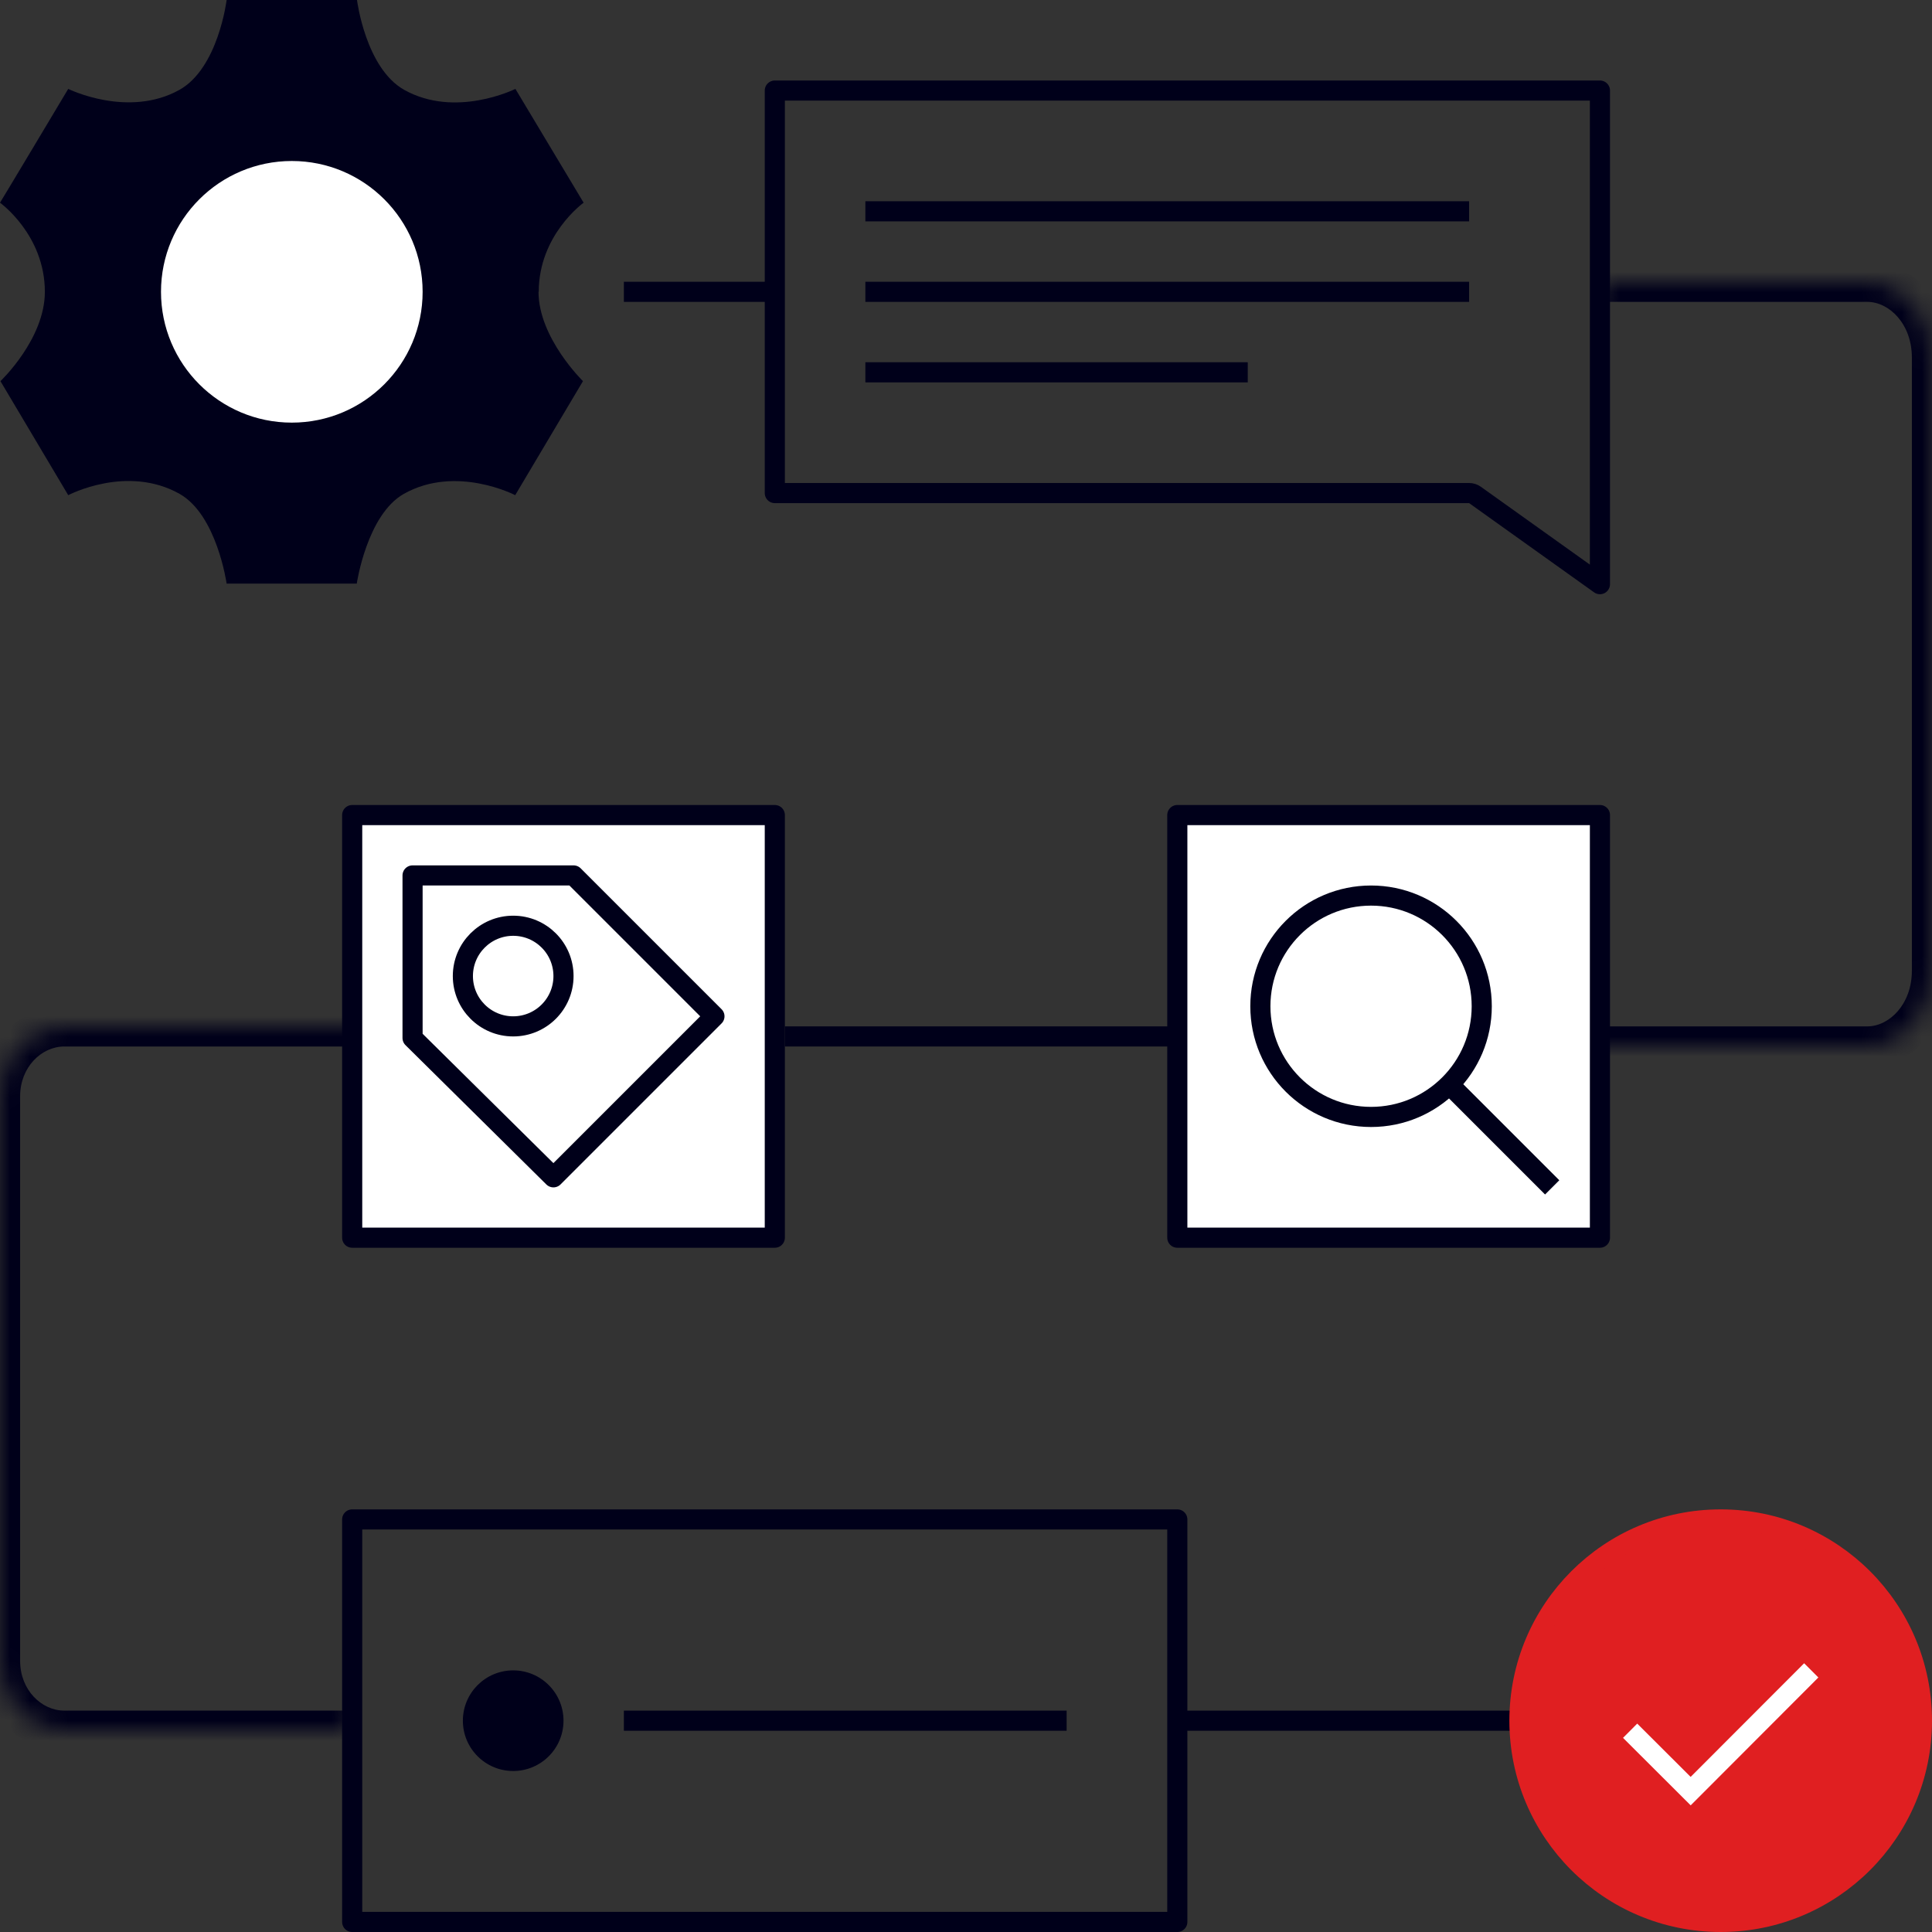
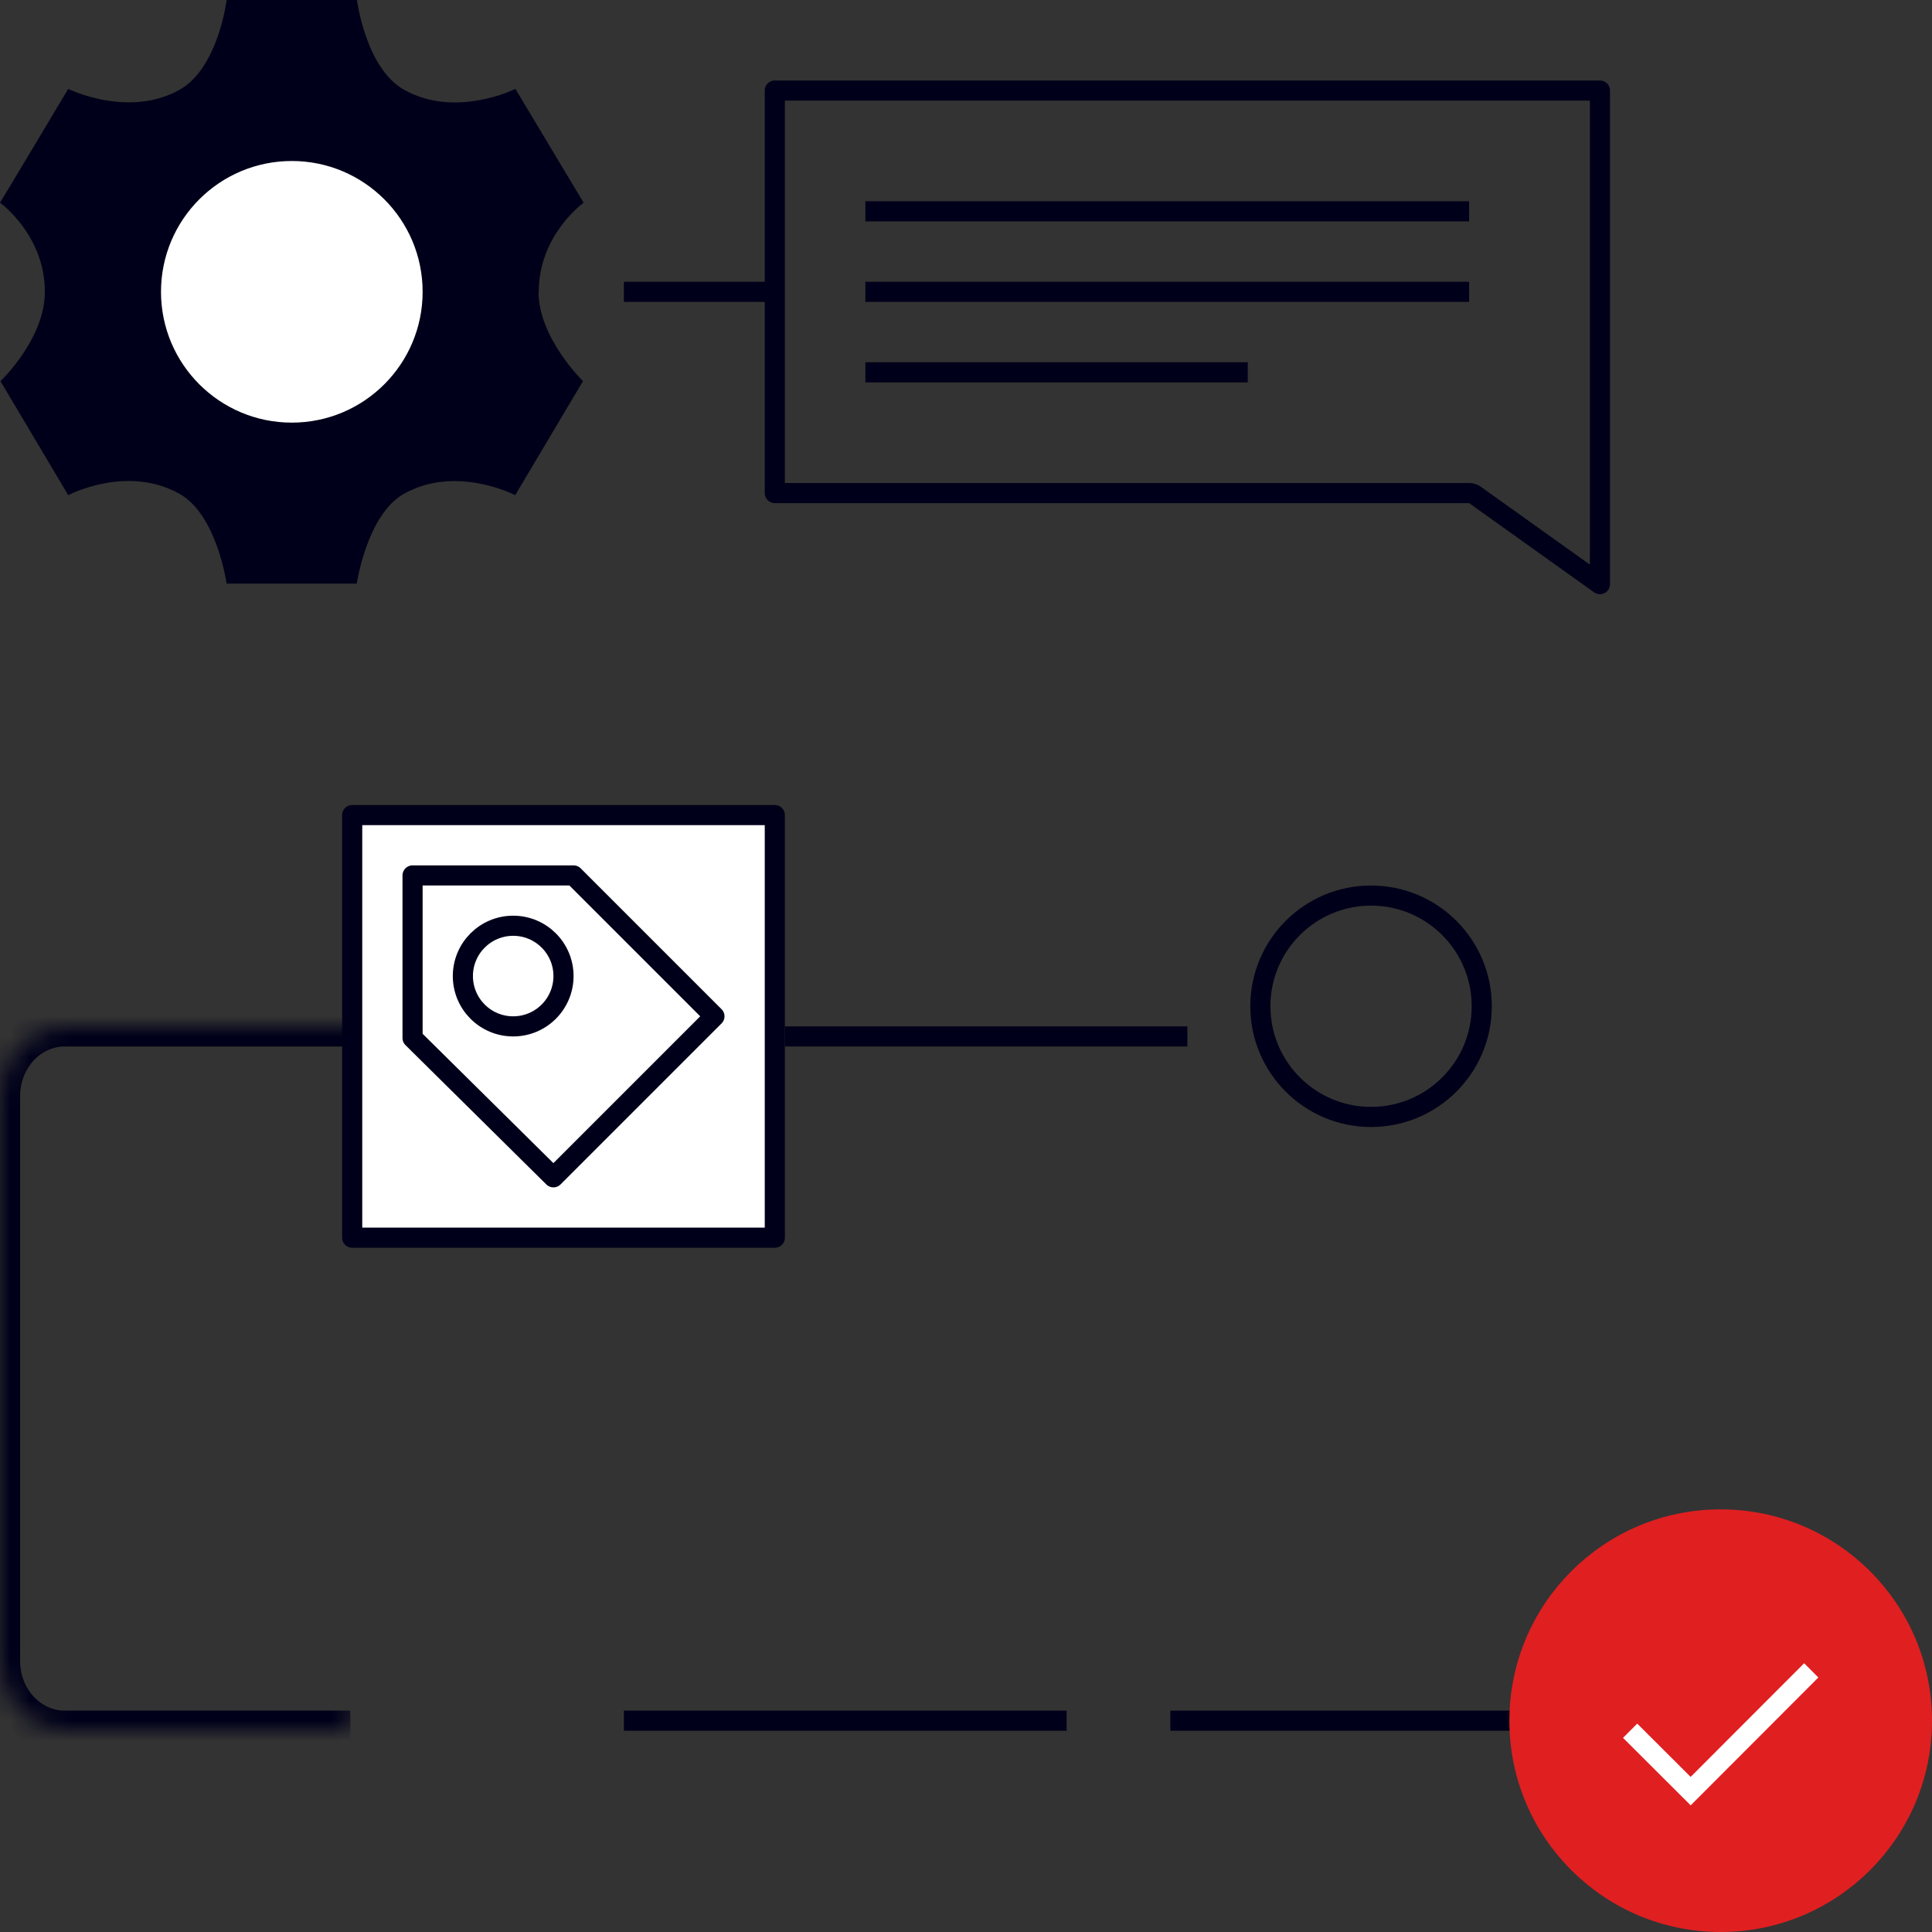
<svg xmlns="http://www.w3.org/2000/svg" width="96" height="96" viewBox="0 0 96 96" fill="none">
  <rect x="0" y="0" width="96" height="96" fill="#333333" stroke="none" />
  <g clip-path="url(#clip0_2044_823)">
    <path d="M79.5 4.5V29.027L73.291 24.593C73.206 24.532 73.104 24.5 73 24.5H38.5V4.5H79.5Z" stroke="#00001A" stroke-linejoin="round" />
    <path d="M73 10V11H43V10H73Z" fill="#00001A" />
    <path d="M73 14V15H43V14H73Z" fill="#00001A" />
    <path d="M62 18V19H43V18H62Z" fill="#00001A" />
-     <path d="M58.5 75.5V95.5H17.5V75.5H58.5Z" stroke="#00001A" stroke-linecap="round" stroke-linejoin="round" />
-     <circle cx="25.5" cy="85.5" r="2.5" fill="#00001A" />
    <path d="M53 85L53 86L31 86L31 85L53 85Z" fill="#00001A" />
    <mask id="path-8-inside-1_2044_823" fill="white">
      <path d="M79.627 14H92.787C94.561 14 96 15.688 96 17.769V48.231C96 50.312 94.561 52 92.787 52H71" />
    </mask>
-     <path d="M79.627 14V15H92.787V14V13H79.627V14ZM92.787 14V15C93.865 15 95 16.085 95 17.769H96H97C97 15.292 95.257 13 92.787 13V14ZM96 17.769H95V48.231H96H97V17.769H96ZM96 48.231H95C95 49.915 93.865 51 92.787 51V52V53C95.257 53 97 50.708 97 48.231H96ZM92.787 52V51H71V52V53H92.787V52Z" fill="#00001A" mask="url(#path-8-inside-1_2044_823)" />
    <path d="M38.127 14V15H31V14H38.127Z" fill="#00001A" />
    <mask id="path-11-inside-2_2044_823" fill="white">
      <path d="M17.408 86H3.196C1.432 86 0 84.445 0 82.529V54.471C0 52.555 1.432 51 3.196 51H24.869" />
    </mask>
    <path d="M17.408 86V85H3.196V86V87H17.408V86ZM3.196 86V85C2.06 85 1 83.972 1 82.529H0H-1C-1 84.918 0.803 87 3.196 87V86ZM0 82.529H1V54.471H0H-1V82.529H0ZM0 54.471H1C1 53.028 2.06 52 3.196 52V51V50C0.803 50 -1 52.082 -1 54.471H0ZM3.196 51V52H24.869V51V50H3.196V51Z" fill="#00001A" mask="url(#path-11-inside-2_2044_823)" />
    <path d="M75.154 85L75.154 86L58.154 86L58.154 85L75.154 85Z" fill="#00001A" />
    <path d="M59 51L59 52L39 52L39 51L59 51Z" fill="#00001A" />
    <path fill-rule="evenodd" clip-rule="evenodd" d="M17.739 0C17.741 0.013 18.166 3.382 20.08 4.462C22.633 5.894 25.584 4.43 25.61 4.417L29 10.072C28.978 10.088 26.77 11.681 26.77 14.5H26.759C26.759 16.787 28.967 18.939 28.967 18.939L25.6 24.605C25.6 24.605 22.667 23.077 20.069 24.538C18.23 25.575 17.727 29 17.727 29H11.261C11.259 28.986 10.778 25.584 8.92 24.538C6.309 23.071 3.41 24.595 3.39 24.605L0.022 18.939C0.022 18.939 2.229 16.854 2.229 14.5C2.229 11.681 0.022 10.088 0 10.072C0.011 10.072 3.39 4.417 3.39 4.417C3.416 4.43 6.378 5.883 8.92 4.462C10.845 3.382 11.259 0.013 11.261 0H17.739Z" fill="#00001A" />
    <circle cx="85.5" cy="85.5" r="10" fill="#E01F21" stroke="#E01F21" />
    <path d="M90.353 83.353L84.009 89.707L80.647 86.353L81 86L81.353 85.645L84.007 88.293L89.647 82.646L90.353 83.353Z" fill="white" />
-     <path d="M79.5 40.5V61.5H58.5V40.5H79.5Z" fill="white" stroke="#00001A" stroke-linejoin="round" />
    <path d="M68.127 44.5C71.165 44.5 73.627 46.962 73.627 50C73.627 53.038 71.165 55.5 68.127 55.5C65.089 55.5 62.627 53.038 62.627 50C62.627 46.962 65.089 44.5 68.127 44.5Z" stroke="#00001A" stroke-miterlimit="10" />
-     <path d="M72.127 54L77.127 59" stroke="#00001A" stroke-miterlimit="10" />
    <path d="M38.5 40.5V61.5H17.5V40.5H38.5Z" fill="white" stroke="#00001A" stroke-linejoin="round" />
    <path d="M27.5 58.5L35.5 50.5L28.5 43.5H20.5L20.5 51.577L27.5 58.5Z" stroke="#00001A" stroke-linejoin="round" />
    <path d="M25.5 46C26.881 46 28 47.119 28 48.5C28 49.881 26.881 51 25.5 51C24.119 51 23 49.881 23 48.5C23 47.119 24.119 46 25.5 46Z" stroke="#00001A" stroke-linejoin="round" />
    <circle cx="14.5" cy="14.5" r="6.5" fill="white" />
  </g>
  <defs>
    <clipPath id="clip0_2044_823">
      <rect width="96" height="96" fill="white" />
    </clipPath>
  </defs>
</svg>